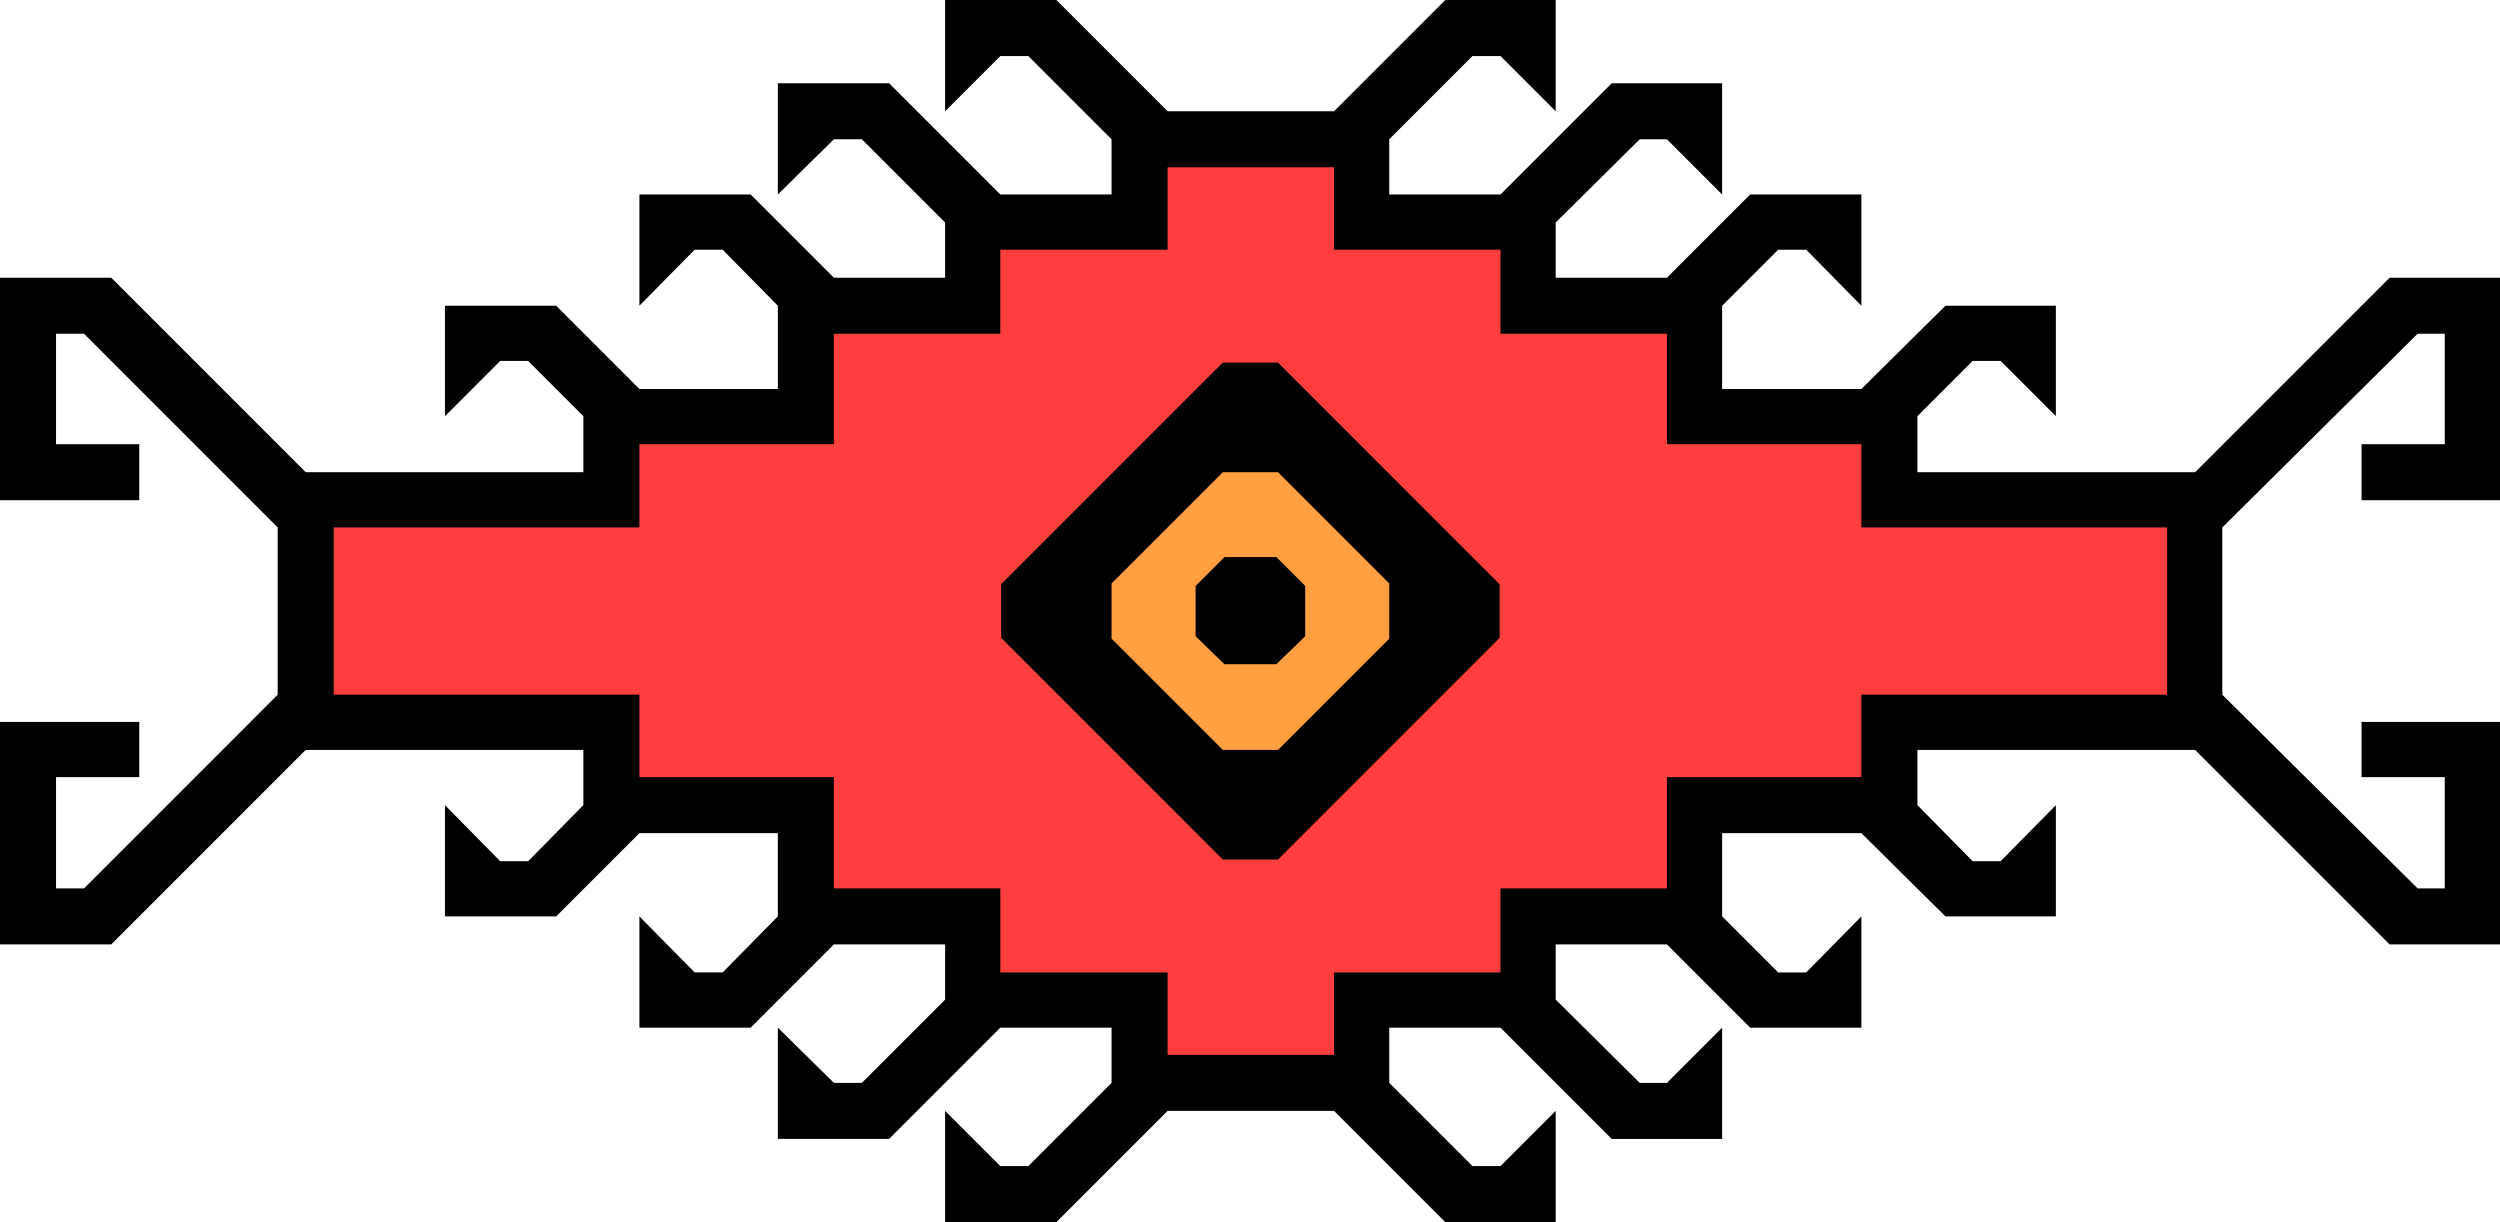
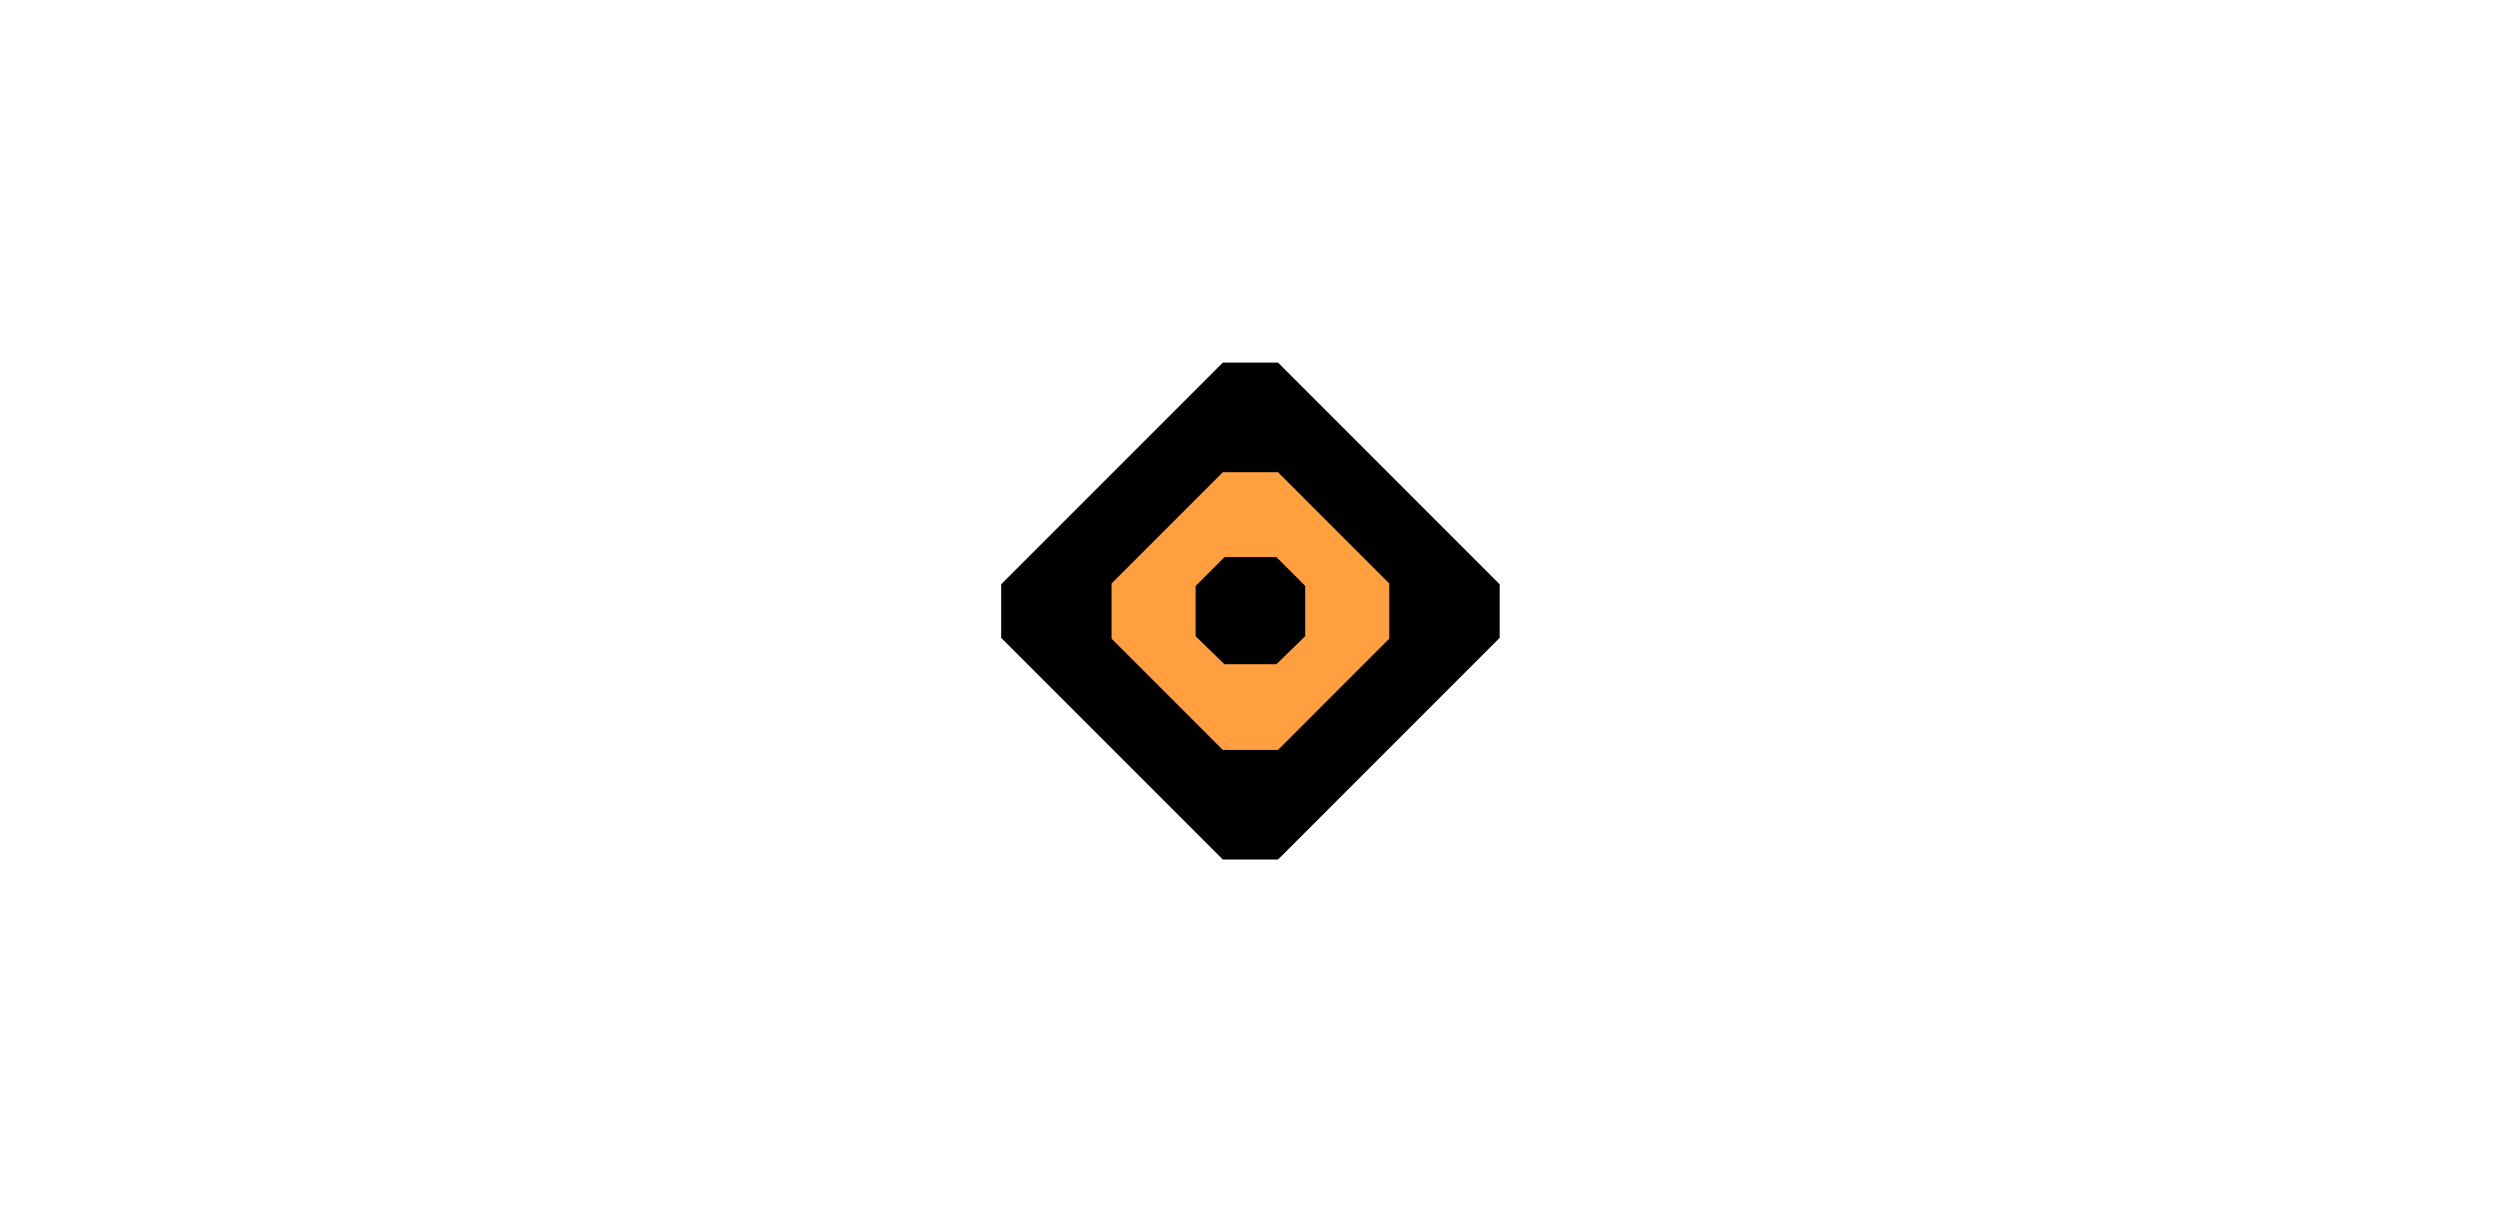
<svg xmlns="http://www.w3.org/2000/svg" xmlns:ns1="http://sodipodi.sourceforge.net/DTD/sodipodi-0.dtd" xmlns:ns2="http://www.inkscape.org/namespaces/inkscape" version="1.0" width="129.724mm" height="63.416mm" id="svg5" ns1:docname="Tribal Symbol 55.wmf">
  <ns1:namedview id="namedview5" pagecolor="#ffffff" bordercolor="#000000" borderopacity="0.25" ns2:showpageshadow="2" ns2:pageopacity="0.0" ns2:pagecheckerboard="0" ns2:deskcolor="#d1d1d1" ns2:document-units="mm" />
  <defs id="defs1">
    <pattern id="WMFhbasepattern" patternUnits="userSpaceOnUse" width="6" height="6" x="0" y="0" />
  </defs>
-   <path style="fill:#000000;fill-opacity:1;fill-rule:evenodd;stroke:none" d="m 435.835,136.246 38.299,37.981 h 5.333 v -21.819 h -16.322 v -10.829 h 27.149 v 43.638 h -21.654 l -38.138,-38.142 h -54.459 v 10.829 l 10.827,10.99 h 5.494 l 10.827,-10.99 v 21.819 H 381.537 L 365.054,163.398 h -27.31 v 16.324 l 10.989,10.99 h 5.494 l 10.827,-10.99 v 21.819 h -21.816 l -16.322,-16.324 h -21.816 v 10.829 l 16.483,16.324 h 5.333 l 10.827,-10.829 v 21.819 h -21.654 l -21.816,-21.819 h -21.816 v 10.829 l 16.322,16.324 h 5.494 l 10.827,-10.829 v 21.819 H 283.446 L 261.63,217.864 h -32.643 l -21.816,21.819 H 185.355 V 217.864 l 10.827,10.829 h 5.494 l 16.322,-16.324 V 201.541 H 196.182 L 174.366,223.359 h -21.816 v -21.819 l 10.989,10.829 h 5.494 l 16.322,-16.324 v -10.829 h -21.816 l -16.322,16.324 h -21.816 v -21.819 l 10.827,10.99 h 5.494 l 10.827,-10.99 V 163.398 h -27.149 l -16.322,16.324 H 87.264 v -21.819 l 10.827,10.99 h 5.494 l 10.827,-10.99 V 147.075 H 59.954 L 21.816,185.217 H 0 v -43.638 h 27.31 v 10.829 H 10.989 v 21.819 h 5.494 L 54.459,136.246 V 103.437 L 16.483,65.456 H 10.989 V 87.113 H 27.31 V 98.104 H 0 V 54.466 H 21.816 L 59.954,92.609 H 114.413 V 81.618 L 103.585,70.79 H 98.091 L 87.264,81.618 V 59.961 h 21.816 l 16.322,16.324 h 27.149 V 59.961 L 141.723,48.971 h -5.494 L 125.401,59.961 V 38.142 h 21.816 l 16.322,16.324 h 21.816 V 43.638 L 169.033,27.314 h -5.494 L 152.55,38.142 V 16.324 h 21.816 l 21.816,21.819 h 21.816 V 27.314 L 201.677,10.99 h -5.494 L 185.355,21.819 V 0 h 21.816 l 21.816,21.819 H 261.63 L 283.446,0 h 21.654 V 21.819 L 294.273,10.99 h -5.494 l -16.322,16.324 v 10.829 h 21.816 l 21.816,-21.819 h 21.654 V 38.142 L 326.916,27.314 h -5.333 l -16.483,16.324 v 10.829 h 21.816 l 16.322,-16.324 h 21.816 V 59.961 L 354.227,48.971 h -5.494 l -10.989,10.99 v 16.324 h 27.31 l 16.483,-16.324 h 21.654 V 81.618 L 392.364,70.79 h -5.494 l -10.827,10.829 v 10.99 h 54.459 l 38.138,-38.142 h 21.654 V 98.104 H 463.145 V 87.113 h 16.322 V 65.456 h -5.333 l -38.299,37.981 z" id="path1" />
-   <path style="fill:#ff3f3f;fill-opacity:1;fill-rule:evenodd;stroke:none" d="m 261.63,206.874 v -16.162 h 32.643 v -16.485 h 32.643 v -21.819 h 38.138 v -16.162 h 59.954 V 103.437 H 365.054 V 87.113 H 326.916 V 65.456 H 294.273 V 48.971 H 261.63 V 32.809 H 228.987 V 48.971 H 196.182 V 65.456 H 163.539 V 87.113 H 125.401 V 103.437 H 65.448 v 32.809 h 59.954 v 16.162 h 38.138 v 21.819 h 32.643 v 16.485 h 32.805 v 16.162 z" id="path2" />
  <path style="fill:#000000;fill-opacity:1;fill-rule:evenodd;stroke:none" d="m 250.641,168.57 43.47,-43.476 V 114.589 L 250.641,71.113 h -10.827 l -43.47,43.476 v 10.505 l 43.47,43.476 z" id="path3" />
-   <path style="fill:#ff9f3f;fill-opacity:1;fill-rule:evenodd;stroke:none" d="m 250.641,147.075 21.816,-21.819 V 114.427 L 250.641,92.609 H 239.814 L 217.998,114.427 v 10.829 l 21.816,21.819 z" id="path4" />
+   <path style="fill:#ff9f3f;fill-opacity:1;fill-rule:evenodd;stroke:none" d="m 250.641,147.075 21.816,-21.819 V 114.427 L 250.641,92.609 H 239.814 L 217.998,114.427 v 10.829 l 21.816,21.819 " id="path4" />
  <path style="fill:#000000;fill-opacity:1;fill-rule:evenodd;stroke:none" d="m 250.318,130.266 5.656,-5.495 v -9.859 l -5.656,-5.657 h -10.181 l -5.656,5.657 v 9.859 l 5.656,5.495 z" id="path5" />
</svg>